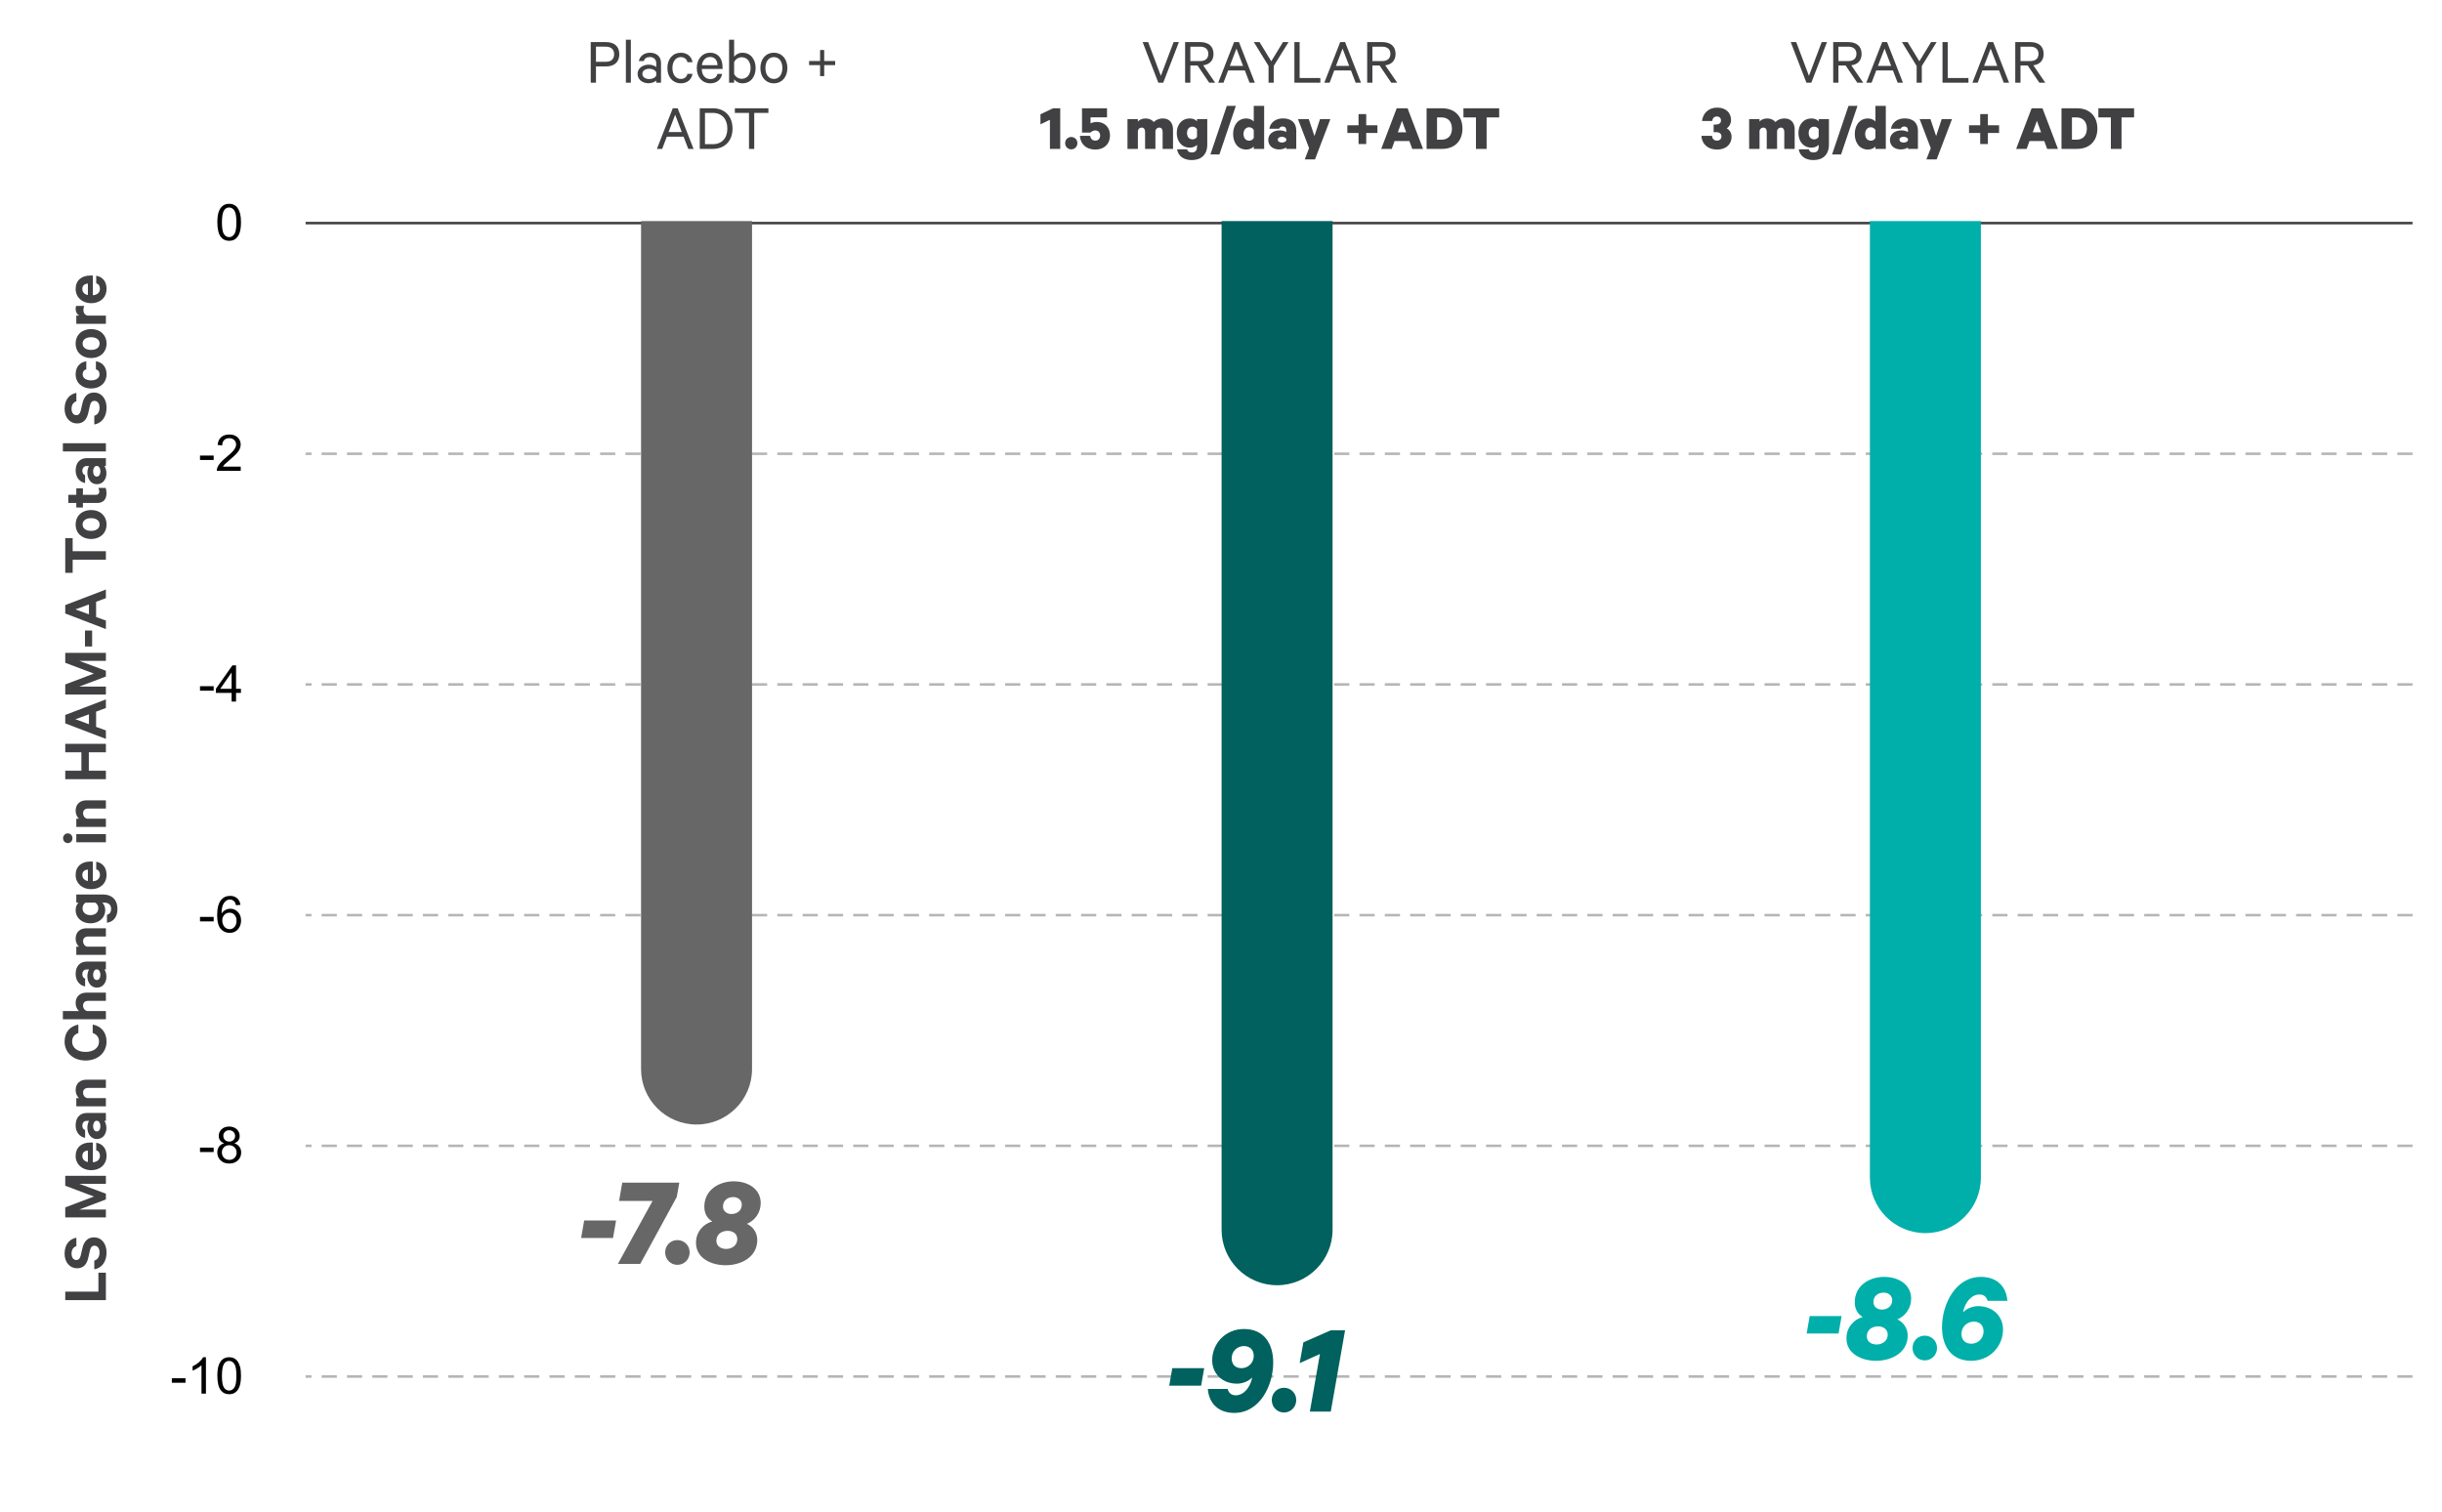
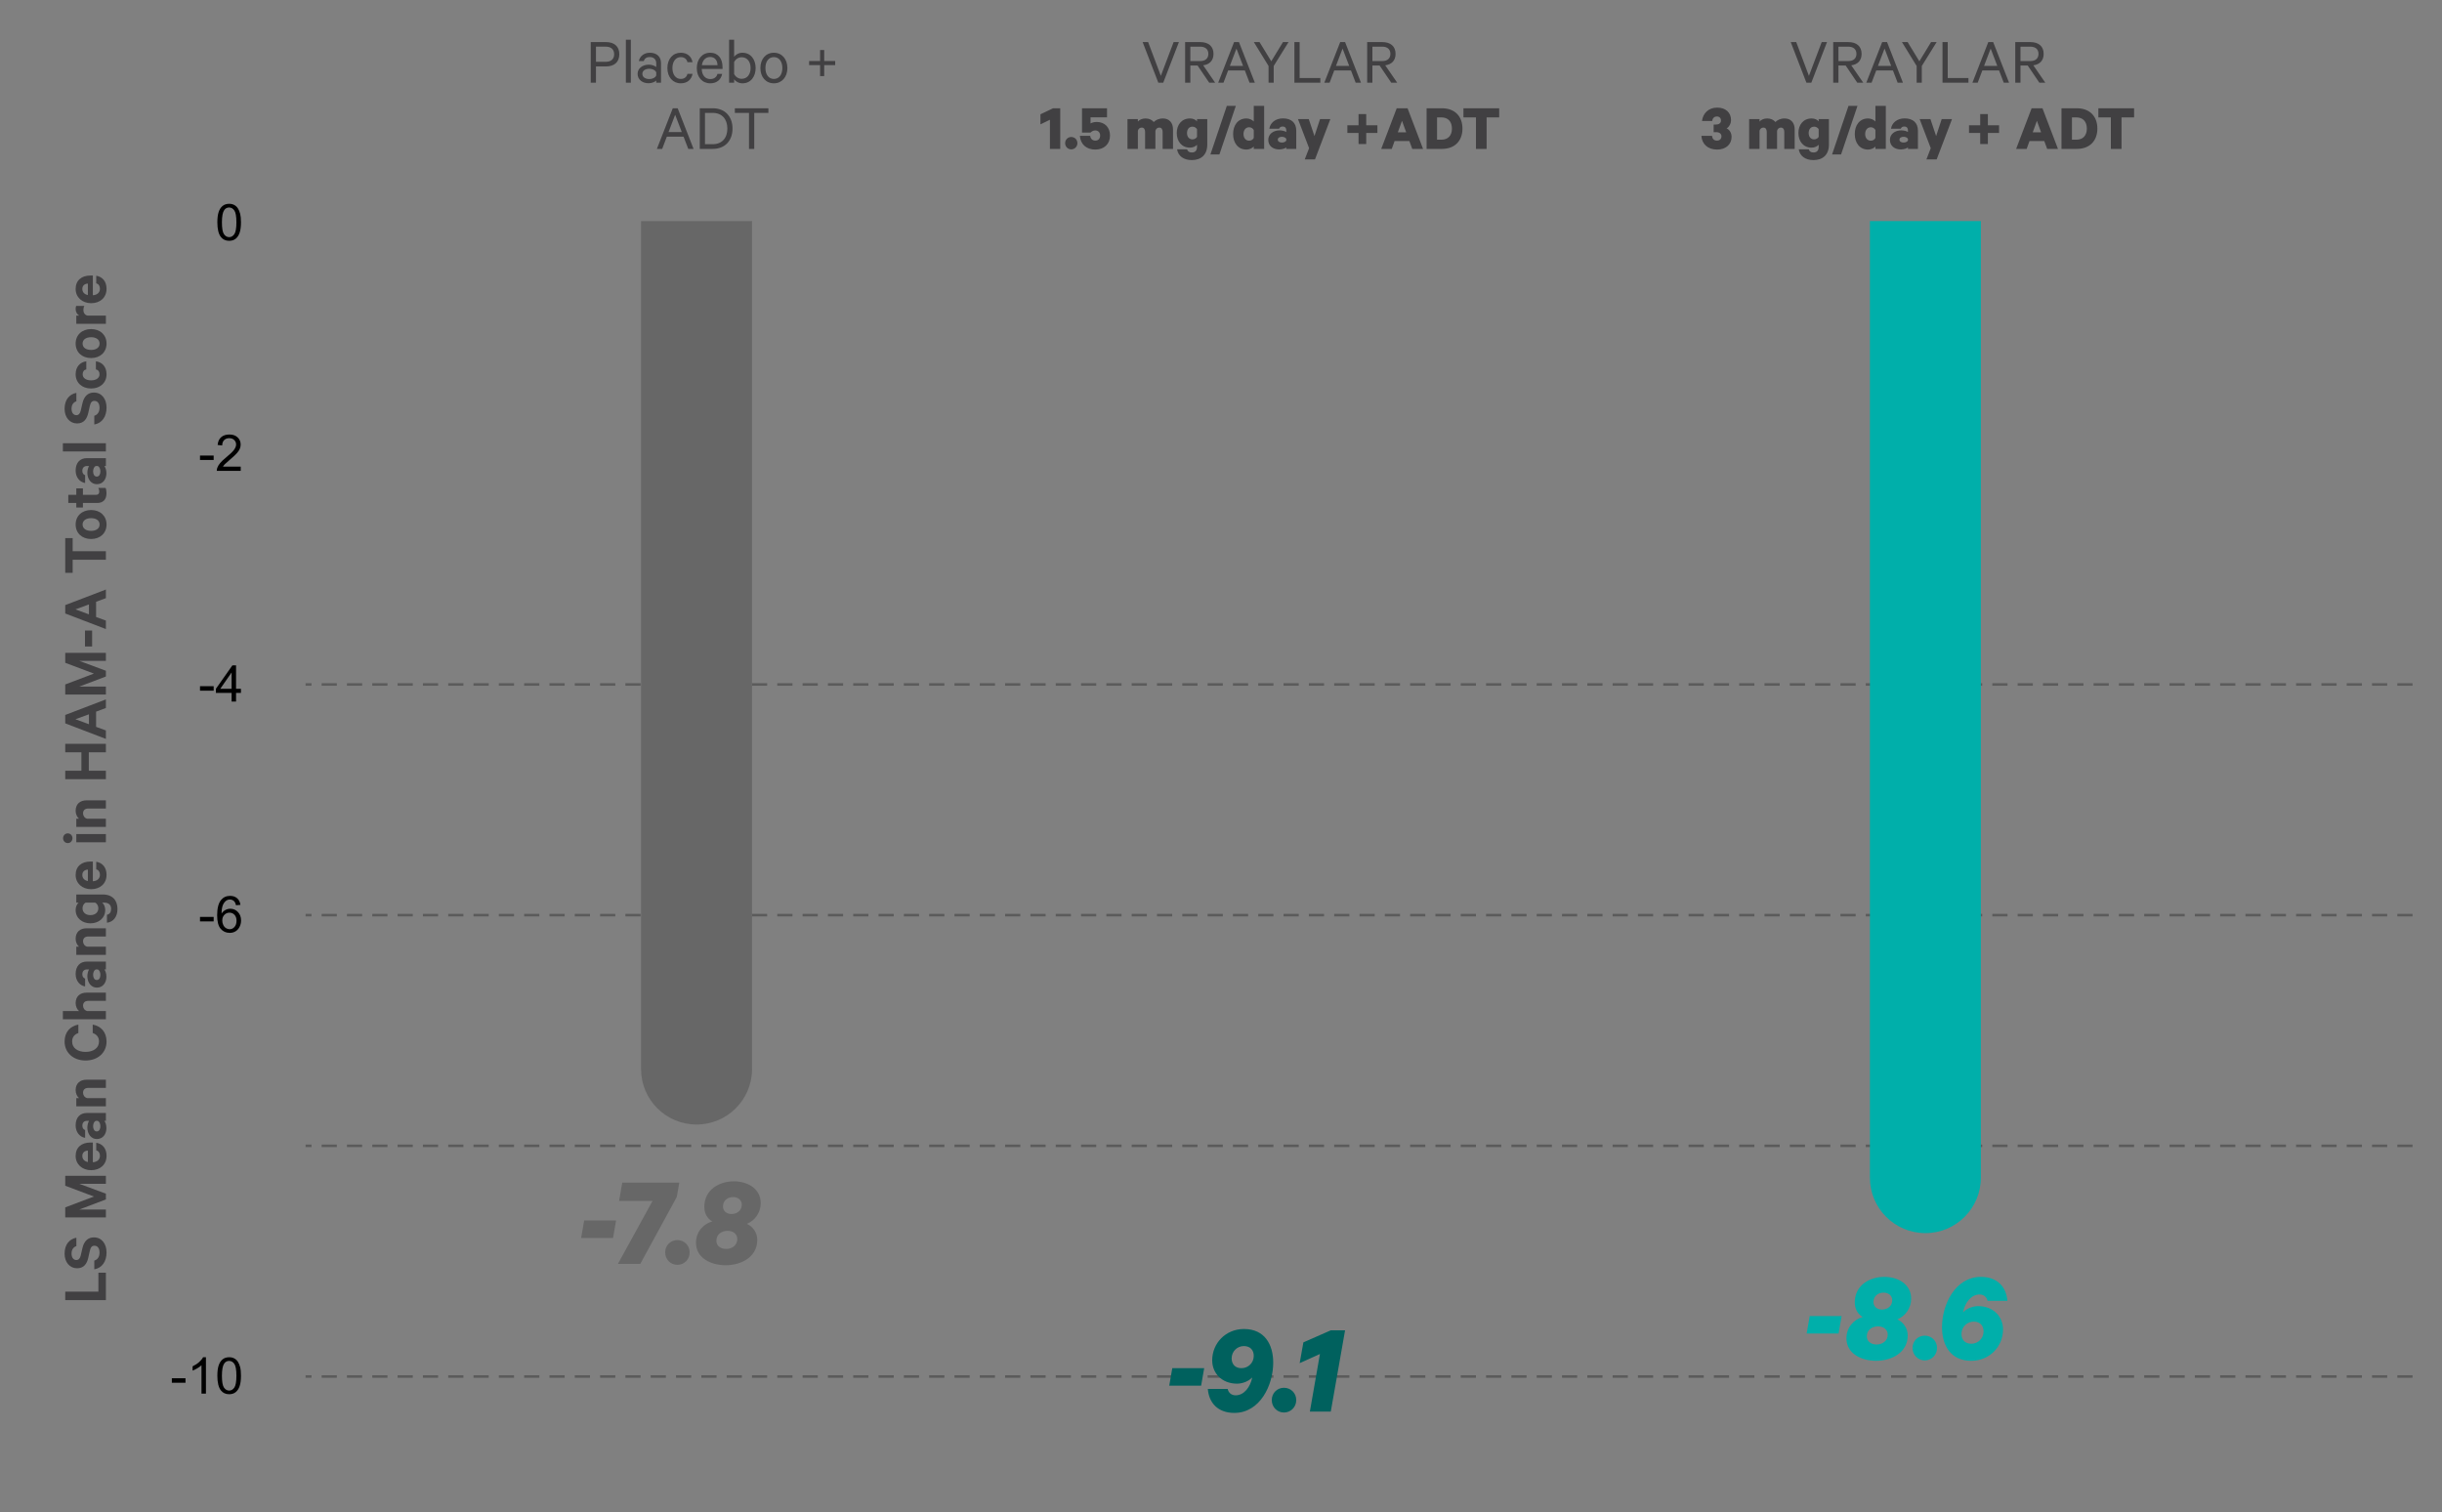
<svg xmlns="http://www.w3.org/2000/svg" width="738" height="457" viewBox="0 0 738 457" fill="none">
  <rect x="0" y="0" width="738" height="457" fill="#808080" stroke="none" />
  <g clip-path="url(#clip0_17748_6252)">
-     <path d="M738 0H0V457H738V0Z" fill="white" />
    <path d="M65.686 67.193C65.686 65.898 65.817 64.858 66.081 64.071C66.35 63.28 66.746 62.67 67.269 62.242C67.796 61.814 68.458 61.6 69.255 61.6C69.842 61.6 70.358 61.719 70.801 61.958C71.244 62.192 71.61 62.533 71.898 62.981C72.187 63.424 72.414 63.967 72.578 64.609C72.742 65.246 72.824 66.107 72.824 67.193C72.824 68.477 72.692 69.515 72.428 70.306C72.165 71.093 71.769 71.703 71.241 72.136C70.719 72.564 70.056 72.778 69.255 72.778C68.2 72.778 67.371 72.4 66.768 71.643C66.046 70.732 65.686 69.249 65.686 67.193ZM67.067 67.193C67.067 68.99 67.276 70.187 67.694 70.784C68.117 71.377 68.638 71.673 69.255 71.673C69.872 71.673 70.39 71.374 70.808 70.777C71.231 70.18 71.443 68.985 71.443 67.193C71.443 65.391 71.231 64.193 70.808 63.601C70.39 63.008 69.867 62.712 69.24 62.712C68.623 62.712 68.13 62.974 67.761 63.496C67.299 64.163 67.067 65.395 67.067 67.193Z" fill="black" />
-     <path d="M729.096 67.424H92.352" stroke="#414042" stroke-width="0.765" />
    <path d="M60.443 139.024V137.672H64.573V139.024H60.443ZM72.749 141.018V142.31H65.514C65.504 141.986 65.556 141.675 65.671 141.376C65.855 140.883 66.148 140.398 66.552 139.92C66.96 139.442 67.547 138.89 68.314 138.262C69.504 137.287 70.308 136.515 70.726 135.947C71.144 135.375 71.353 134.835 71.353 134.327C71.353 133.794 71.162 133.346 70.778 132.983C70.4 132.614 69.904 132.43 69.292 132.43C68.645 132.43 68.127 132.624 67.739 133.013C67.351 133.401 67.154 133.939 67.149 134.626L65.768 134.484C65.862 133.453 66.218 132.669 66.835 132.132C67.453 131.589 68.282 131.318 69.322 131.318C70.372 131.318 71.204 131.609 71.816 132.191C72.428 132.774 72.735 133.496 72.735 134.357C72.735 134.795 72.645 135.226 72.466 135.649C72.287 136.072 71.988 136.517 71.57 136.985C71.156 137.453 70.467 138.095 69.501 138.912C68.695 139.589 68.177 140.049 67.948 140.293C67.719 140.532 67.53 140.774 67.38 141.018H72.749Z" fill="black" />
-     <path opacity="0.29" d="M729.096 137.145H92.352" stroke="black" stroke-width="0.765" stroke-dasharray="4.59 3.06" />
    <path d="M60.443 208.744V207.392H64.573V208.744H60.443ZM69.994 212.029V209.408H65.245V208.176L70.24 201.082H71.338V208.176H72.817V209.408H71.338V212.029H69.994ZM69.994 208.176V203.24L66.567 208.176H69.994Z" fill="black" />
    <path opacity="0.29" d="M729.096 206.863H92.352" stroke="black" stroke-width="0.765" stroke-dasharray="4.59 3.06" />
    <path d="M60.443 278.464V277.113H64.573V278.464H60.443ZM72.66 273.484L71.323 273.588C71.204 273.061 71.034 272.677 70.816 272.438C70.452 272.055 70.004 271.863 69.471 271.863C69.043 271.863 68.667 271.983 68.344 272.222C67.921 272.53 67.587 272.981 67.343 273.573C67.099 274.166 66.972 275.01 66.962 276.105C67.286 275.612 67.682 275.246 68.15 275.007C68.618 274.768 69.108 274.649 69.621 274.649C70.517 274.649 71.278 274.98 71.906 275.642C72.538 276.299 72.854 277.15 72.854 278.196C72.854 278.883 72.705 279.522 72.406 280.115C72.112 280.702 71.707 281.153 71.189 281.466C70.671 281.78 70.084 281.937 69.427 281.937C68.306 281.937 67.393 281.526 66.686 280.705C65.979 279.878 65.626 278.519 65.626 276.627C65.626 274.512 66.016 272.973 66.798 272.013C67.48 271.176 68.399 270.758 69.553 270.758C70.415 270.758 71.119 271 71.667 271.482C72.219 271.965 72.55 272.632 72.66 273.484ZM67.171 278.203C67.171 278.666 67.269 279.109 67.463 279.532C67.662 279.955 67.938 280.279 68.291 280.503C68.645 280.722 69.016 280.832 69.404 280.832C69.972 280.832 70.46 280.603 70.868 280.145C71.276 279.687 71.48 279.064 71.48 278.278C71.48 277.521 71.278 276.926 70.875 276.493C70.472 276.055 69.964 275.836 69.352 275.836C68.745 275.836 68.229 276.055 67.806 276.493C67.383 276.926 67.171 277.496 67.171 278.203Z" fill="black" />
    <path opacity="0.29" d="M729.096 276.582H92.352" stroke="black" stroke-width="0.765" stroke-dasharray="4.59 3.06" />
-     <path d="M60.443 348.183V346.832H64.573V348.183H60.443ZM67.754 345.532C67.196 345.328 66.783 345.037 66.514 344.659C66.246 344.28 66.111 343.827 66.111 343.3C66.111 342.503 66.397 341.833 66.97 341.291C67.542 340.748 68.304 340.477 69.255 340.477C70.211 340.477 70.98 340.756 71.562 341.313C72.145 341.866 72.436 342.54 72.436 343.337C72.436 343.845 72.302 344.288 72.033 344.666C71.769 345.039 71.366 345.328 70.823 345.532C71.495 345.751 72.005 346.105 72.354 346.593C72.707 347.08 72.884 347.663 72.884 348.34C72.884 349.276 72.553 350.062 71.891 350.7C71.229 351.337 70.358 351.655 69.277 351.655C68.197 351.655 67.326 351.337 66.664 350.7C66.002 350.057 65.671 349.258 65.671 348.303C65.671 347.591 65.85 346.996 66.208 346.518C66.572 346.035 67.087 345.706 67.754 345.532ZM67.485 343.255C67.485 343.772 67.652 344.196 67.985 344.524C68.319 344.853 68.752 345.017 69.285 345.017C69.802 345.017 70.226 344.855 70.554 344.532C70.888 344.203 71.055 343.802 71.055 343.329C71.055 342.837 70.883 342.423 70.539 342.09C70.201 341.751 69.778 341.582 69.27 341.582C68.757 341.582 68.331 341.746 67.993 342.075C67.654 342.403 67.485 342.797 67.485 343.255ZM67.052 348.31C67.052 348.693 67.142 349.064 67.321 349.423C67.505 349.781 67.776 350.06 68.135 350.259C68.493 350.453 68.879 350.55 69.292 350.55C69.934 350.55 70.465 350.344 70.883 349.931C71.301 349.517 71.51 348.992 71.51 348.355C71.51 347.708 71.293 347.173 70.86 346.749C70.432 346.326 69.894 346.115 69.247 346.115C68.615 346.115 68.09 346.324 67.672 346.742C67.259 347.16 67.052 347.683 67.052 348.31Z" fill="black" />
    <path opacity="0.29" d="M729.096 346.301H92.352" stroke="black" stroke-width="0.765" stroke-dasharray="4.59 3.06" />
    <path d="M51.932 417.901V416.549H56.061V417.901H51.932ZM62.236 421.187H60.892V412.621C60.569 412.93 60.143 413.239 59.615 413.547C59.093 413.856 58.622 414.088 58.204 414.242V412.943C58.956 412.589 59.613 412.161 60.175 411.658C60.738 411.155 61.136 410.668 61.37 410.195H62.236V421.187ZM65.686 415.788C65.686 414.493 65.818 413.453 66.082 412.666C66.351 411.875 66.747 411.265 67.269 410.837C67.797 410.409 68.459 410.195 69.256 410.195C69.843 410.195 70.359 410.314 70.802 410.553C71.245 410.787 71.611 411.128 71.899 411.576C72.188 412.019 72.415 412.562 72.579 413.204C72.743 413.841 72.825 414.702 72.825 415.788C72.825 417.072 72.693 418.11 72.429 418.902C72.166 419.688 71.77 420.298 71.242 420.731C70.719 421.159 70.057 421.373 69.256 421.373C68.2 421.373 67.372 420.995 66.769 420.238C66.047 419.327 65.686 417.844 65.686 415.788ZM67.068 415.788C67.068 417.585 67.277 418.782 67.695 419.379C68.118 419.972 68.638 420.268 69.256 420.268C69.873 420.268 70.391 419.969 70.809 419.372C71.232 418.775 71.444 417.58 71.444 415.788C71.444 413.986 71.232 412.788 70.809 412.196C70.391 411.603 69.868 411.307 69.241 411.307C68.624 411.307 68.131 411.569 67.762 412.091C67.299 412.758 67.068 413.99 67.068 415.788Z" fill="black" />
    <path opacity="0.29" d="M729.095 416.02H92.352" stroke="black" stroke-width="0.765" stroke-dasharray="4.59 3.06" />
    <path d="M32 392.927H19.72V390.367H29.74V384.647H32V392.927ZM28.5 383.63V380.99C29.58 380.65 30.08 379.75 30.08 378.55C30.08 377.31 29.52 376.49 28.54 376.49C27.8 376.49 27.4 376.93 27.16 377.99L26.66 380.19C26.26 381.95 25.32 383.31 23.3 383.31C21.08 383.31 19.52 381.47 19.52 378.89C19.52 376.09 21 374.47 23.08 374.07V376.61C22.26 376.89 21.62 377.59 21.62 378.87C21.62 380.03 22.18 380.81 23.06 380.81C23.76 380.81 24.18 380.35 24.4 379.43L24.92 377.19C25.38 375.19 26.52 373.97 28.38 373.97C30.76 373.97 32.2 375.93 32.2 378.53C32.2 381.27 30.84 383.21 28.5 383.63ZM32 360.766V362.506L23.98 365.546H32V367.946H19.72V364.906L28.38 361.626L19.72 358.366V355.366H32V357.786H23.98L32 360.766ZM29.08 347.665V345.365C30.98 345.685 32.2 347.085 32.2 349.325C32.2 351.925 30.3 353.665 27.54 353.665C24.84 353.665 22.86 351.865 22.86 349.365C22.86 346.745 24.68 345.305 27.3 345.305H28.06V351.265C29.4 351.185 30.2 350.425 30.2 349.325C30.2 348.485 29.84 347.865 29.08 347.665ZM24.88 349.345C24.88 350.305 25.46 350.985 26.56 351.205V347.745C25.62 347.765 24.88 348.325 24.88 349.345ZM32 336.37V338.75H31.52C31.82 339.05 32.16 339.95 32.16 340.93C32.16 342.73 31.12 344.25 29.26 344.25C27.56 344.25 26.4 342.73 26.4 340.79C26.4 340.01 26.66 339.11 26.92 338.75H26.26C25.5 338.75 24.88 339.21 24.88 340.21C24.88 340.91 25.2 341.33 25.72 341.53V343.89C24.1 343.63 22.86 342.17 22.86 340.13C22.86 337.75 24.16 336.37 26.3 336.37H32ZM29.56 338.75H28.92C28.44 338.97 28.14 339.65 28.14 340.37C28.14 341.15 28.48 341.95 29.24 341.95C30.02 341.95 30.34 341.15 30.34 340.37C30.34 339.65 30.04 338.97 29.56 338.75ZM32 334.355H23.06V331.875H23.88C23.32 331.395 22.86 330.515 22.86 329.475C22.86 327.455 24.18 326.315 26.16 326.315H32V328.795H26.68C25.74 328.795 25.1 329.275 25.1 330.255C25.1 331.015 25.56 331.675 26.34 331.875H32V334.355ZM25.86 320.519C22.1 320.519 19.52 318.079 19.52 314.799C19.52 311.899 21.22 310.119 23.68 309.659V312.199C22.56 312.619 21.8 313.379 21.8 314.799C21.8 316.759 23.52 317.919 25.86 317.919C28.18 317.919 29.92 316.759 29.92 314.799C29.92 313.379 29.16 312.619 28.02 312.199V309.659C30.5 310.119 32.2 311.899 32.2 314.799C32.2 318.079 29.62 320.519 25.86 320.519ZM32 308.046H19V305.566H23.88C23.32 305.086 22.86 304.206 22.86 303.166C22.86 301.146 24.18 300.006 26.16 300.006H32V302.486H26.68C25.74 302.486 25.1 302.966 25.1 303.946C25.1 304.706 25.56 305.366 26.34 305.566H32V308.046ZM32 290.609V292.989H31.52C31.82 293.289 32.16 294.189 32.16 295.169C32.16 296.969 31.12 298.489 29.26 298.489C27.56 298.489 26.4 296.969 26.4 295.029C26.4 294.249 26.66 293.349 26.92 292.989H26.26C25.5 292.989 24.88 293.449 24.88 294.449C24.88 295.149 25.2 295.569 25.72 295.769V298.129C24.1 297.869 22.86 296.409 22.86 294.369C22.86 291.989 24.16 290.609 26.3 290.609H32ZM29.56 292.989H28.92C28.44 293.209 28.14 293.889 28.14 294.609C28.14 295.389 28.48 296.189 29.24 296.189C30.02 296.189 30.34 295.389 30.34 294.609C30.34 293.889 30.04 293.209 29.56 292.989ZM32 288.593H23.06V286.113H23.88C23.32 285.633 22.86 284.753 22.86 283.713C22.86 281.693 24.18 280.553 26.16 280.553H32V283.033H26.68C25.74 283.033 25.1 283.513 25.1 284.493C25.1 285.253 25.56 285.913 26.34 286.113H32V288.593ZM31.4 272.796H30.88C31.36 273.196 31.8 274.016 31.8 274.996C31.8 277.576 29.72 279.056 27.32 279.056C24.94 279.056 22.86 277.576 22.86 274.996C22.86 274.016 23.3 273.196 23.76 272.796H23.06V270.336H31.02C34.08 270.336 35.5 272.196 35.5 274.716C35.5 277.036 34.32 278.616 32.32 278.876V276.476C33.16 276.276 33.58 275.676 33.58 274.716C33.58 273.456 32.84 272.796 31.4 272.796ZM28.78 272.796H25.86C25.36 273.096 24.94 273.736 24.94 274.476C24.94 275.796 25.94 276.576 27.32 276.576C28.72 276.576 29.72 275.796 29.72 274.476C29.72 273.736 29.3 273.096 28.78 272.796ZM29.08 262.743V260.443C30.98 260.763 32.2 262.163 32.2 264.403C32.2 267.003 30.3 268.743 27.54 268.743C24.84 268.743 22.86 266.943 22.86 264.443C22.86 261.823 24.68 260.383 27.3 260.383H28.06V266.343C29.4 266.263 30.2 265.503 30.2 264.403C30.2 263.563 29.84 262.943 29.08 262.743ZM24.88 264.423C24.88 265.383 25.46 266.063 26.56 266.283V262.823C25.62 262.843 24.88 263.403 24.88 264.423ZM23.06 252.09H32V254.57H23.06V252.09ZM20.48 251.87C21.32 251.87 21.9 252.55 21.9 253.33C21.9 254.13 21.32 254.81 20.48 254.81C19.66 254.81 19.06 254.13 19.06 253.33C19.06 252.55 19.66 251.87 20.48 251.87ZM32 249.921H23.06V247.441H23.88C23.32 246.961 22.86 246.081 22.86 245.041C22.86 243.021 24.18 241.881 26.16 241.881H32V244.361H26.68C25.74 244.361 25.1 244.841 25.1 245.821C25.1 246.581 25.56 247.241 26.34 247.441H32V249.921ZM19.72 227.365V224.805H32V227.365H26.84V232.925H32V235.485H19.72V232.925H24.6V227.365H19.72ZM19.72 218.619V216.079L32 211.379V213.979L29.04 215.079V219.679L32 220.759V223.319L19.72 218.619ZM22.8 217.379L26.88 218.879V215.879L22.8 217.379ZM32 202.719V204.459L23.98 207.499H32V209.899H19.72V206.859L28.38 203.579L19.72 200.319V197.319H32V199.739H23.98L32 202.719ZM27.84 195.378H25.68V190.558H27.84V195.378ZM19.72 185.415V182.875L32 178.175V180.775L29.04 181.875V186.475L32 187.555V190.115L19.72 185.415ZM22.8 184.175L26.88 185.675V182.675L22.8 184.175ZM21.96 173.118H19.72V162.638H21.96V166.598H32V169.178H21.96V173.118ZM27.54 154.143C30.28 154.143 32.2 155.923 32.2 158.523C32.2 161.123 30.28 162.903 27.54 162.903C24.78 162.903 22.86 161.123 22.86 158.523C22.86 155.923 24.78 154.143 27.54 154.143ZM27.54 156.603C26.04 156.603 24.96 157.283 24.96 158.523C24.96 159.763 26.04 160.443 27.54 160.443C29.02 160.443 30.1 159.763 30.1 158.523C30.1 157.283 29.02 156.603 27.54 156.603ZM29.3 152.018H25.06V153.378H23.06V152.018H20.64V149.558H23.06V147.598H25.06V149.558H28.98C29.68 149.558 30 149.178 30 148.538C30 148.158 29.88 147.738 29.7 147.458H31.9C32.08 147.798 32.18 148.398 32.18 149.058C32.18 150.878 31.28 152.018 29.3 152.018ZM32 138.46V140.84H31.52C31.82 141.14 32.16 142.04 32.16 143.02C32.16 144.82 31.12 146.34 29.26 146.34C27.56 146.34 26.4 144.82 26.4 142.88C26.4 142.1 26.66 141.2 26.92 140.84H26.26C25.5 140.84 24.88 141.3 24.88 142.3C24.88 143 25.2 143.42 25.72 143.62V145.98C24.1 145.72 22.86 144.26 22.86 142.22C22.86 139.84 24.16 138.46 26.3 138.46H32ZM29.56 140.84H28.92C28.44 141.06 28.14 141.74 28.14 142.46C28.14 143.24 28.48 144.04 29.24 144.04C30.02 144.04 30.34 143.24 30.34 142.46C30.34 141.74 30.04 141.06 29.56 140.84ZM19 133.965H32V136.445H19V133.965ZM28.5 128.298V125.658C29.58 125.318 30.08 124.418 30.08 123.218C30.08 121.978 29.52 121.158 28.54 121.158C27.8 121.158 27.4 121.598 27.16 122.658L26.66 124.858C26.26 126.618 25.32 127.978 23.3 127.978C21.08 127.978 19.52 126.138 19.52 123.558C19.52 120.758 21 119.138 23.08 118.738V121.278C22.26 121.558 21.62 122.258 21.62 123.538C21.62 124.698 22.18 125.478 23.06 125.478C23.76 125.478 24.18 125.018 24.4 124.098L24.92 121.858C25.38 119.858 26.52 118.638 28.38 118.638C30.76 118.638 32.2 120.598 32.2 123.198C32.2 125.938 30.84 127.878 28.5 128.298ZM27.54 117.415C24.76 117.415 22.86 115.655 22.86 113.115C22.86 110.875 24.18 109.455 26.08 109.195V111.635C25.4 111.775 24.98 112.315 24.98 113.115C24.98 114.255 26.02 114.955 27.54 114.955C29.04 114.955 30.08 114.255 30.08 113.115C30.08 112.315 29.66 111.775 28.98 111.635V109.195C30.9 109.455 32.2 110.875 32.2 113.115C32.2 115.655 30.3 117.415 27.54 117.415ZM27.54 99.456C30.28 99.456 32.2 101.236 32.2 103.836C32.2 106.436 30.28 108.216 27.54 108.216C24.78 108.216 22.86 106.436 22.86 103.836C22.86 101.236 24.78 99.456 27.54 99.456ZM27.54 101.916C26.04 101.916 24.96 102.596 24.96 103.836C24.96 105.076 26.04 105.756 27.54 105.756C29.02 105.756 30.1 105.076 30.1 103.836C30.1 102.596 29.02 101.916 27.54 101.916ZM23.02 92.45H25.5C25.3 92.79 25.2 93.23 25.2 93.69C25.2 94.53 25.64 95.21 26.46 95.39H32V97.87H23.06V95.39H23.94C23.3 95.01 22.86 94.27 22.86 93.39C22.86 92.97 22.94 92.59 23.02 92.45ZM29.08 85.633V83.333C30.98 83.653 32.2 85.053 32.2 87.293C32.2 89.893 30.3 91.633 27.54 91.633C24.84 91.633 22.86 89.833 22.86 87.333C22.86 84.713 24.68 83.273 27.3 83.273H28.06V89.233C29.4 89.153 30.2 88.393 30.2 87.293C30.2 86.453 29.84 85.833 29.08 85.633ZM24.88 87.313C24.88 88.273 25.46 88.953 26.56 89.173V85.713C25.62 85.733 24.88 86.293 24.88 87.313Z" fill="#414042" />
    <path d="M193.734 66.82H227.275V323.093C227.275 332.355 219.766 339.863 210.504 339.863C201.242 339.863 193.734 332.355 193.734 323.093V66.82Z" fill="#676767" />
-     <path d="M369.178 66.82H402.719V371.663C402.719 380.925 395.211 388.433 385.949 388.433C376.687 388.433 369.178 380.925 369.178 371.663V66.82Z" fill="#00615E" />
    <path d="M565.104 66.82H598.643V355.91C598.643 365.172 591.135 372.681 581.873 372.681C572.611 372.681 565.104 365.172 565.104 355.91V66.82Z" fill="#00AFAA" />
    <path d="M175.623 374.149L176.543 368.869H186.183L185.263 374.149H175.623ZM204.533 361.749L193.493 381.989H186.733L197.213 362.949H187.093L188.053 357.429H205.293L204.533 361.749ZM201.021 378.509C201.021 376.389 202.661 374.789 204.701 374.789C206.781 374.789 208.421 376.389 208.421 378.509C208.421 380.629 206.781 382.269 204.701 382.269C202.661 382.269 201.021 380.629 201.021 378.509ZM216.497 374.989C216.497 376.469 217.657 377.429 219.417 377.469C221.217 377.469 222.817 376.389 222.817 374.469C222.817 372.989 221.617 371.989 219.897 371.989C218.057 371.989 216.497 373.069 216.497 374.989ZM219.257 382.389C215.057 382.389 210.337 380.349 210.337 375.589C210.337 372.269 212.577 369.909 215.257 369.149C213.697 368.269 212.857 366.669 212.857 364.709C212.857 359.709 217.177 357.029 221.777 357.029C226.177 357.029 229.897 359.429 229.897 363.589C229.897 366.469 228.177 368.869 225.737 369.869C227.457 370.709 228.857 372.429 228.857 374.749C228.857 379.829 224.137 382.389 219.257 382.389ZM224.177 364.069C224.177 362.709 223.057 361.789 221.577 361.789C219.897 361.789 218.497 362.829 218.497 364.629C218.497 365.989 219.577 366.909 221.057 366.909C222.737 366.909 224.177 365.869 224.177 364.069Z" fill="#676767" />
    <path d="M353.357 418.782L354.277 413.502H363.917L362.997 418.782H353.357ZM365.02 419.782H371.02C371.22 420.742 371.98 421.702 373.42 421.702C376.02 421.702 377.86 419.142 378.42 416.382H378.34C377.42 417.382 375.58 418.182 373.86 418.182C369.18 418.182 366.34 414.942 366.34 411.142C366.34 405.942 370.42 401.662 375.94 401.662C382.22 401.662 384.78 406.382 384.78 411.822C384.78 418.662 380.78 427.022 373.02 427.022C368.06 427.022 365.34 423.982 365.02 419.782ZM378.9 409.782C378.9 408.102 377.9 406.822 375.9 406.822C373.94 406.822 372.22 408.382 372.22 410.542C372.22 412.182 373.18 413.502 375.18 413.502C377.18 413.502 378.9 411.942 378.9 409.782ZM384.341 423.142C384.341 421.022 385.981 419.422 388.021 419.422C390.101 419.422 391.741 421.022 391.741 423.142C391.741 425.262 390.101 426.902 388.021 426.902C385.981 426.902 384.341 425.262 384.341 423.142ZM406.496 402.062L402.176 426.622H395.856L398.896 409.222L392.776 411.982L393.896 405.702L402.176 402.062H406.496Z" fill="#00615E" />
    <path d="M545.992 403.03L546.912 397.75H556.552L555.632 403.03H545.992ZM564.172 403.87C564.172 405.35 565.332 406.31 567.092 406.35C568.892 406.35 570.492 405.27 570.492 403.35C570.492 401.87 569.292 400.87 567.572 400.87C565.732 400.87 564.172 401.95 564.172 403.87ZM566.932 411.27C562.732 411.27 558.012 409.23 558.012 404.47C558.012 401.15 560.252 398.79 562.932 398.03C561.372 397.15 560.532 395.55 560.532 393.59C560.532 388.59 564.852 385.91 569.452 385.91C573.852 385.91 577.572 388.31 577.572 392.47C577.572 395.35 575.852 397.75 573.412 398.75C575.132 399.59 576.532 401.31 576.532 403.63C576.532 408.71 571.812 411.27 566.932 411.27ZM571.852 392.95C571.852 391.59 570.732 390.67 569.252 390.67C567.572 390.67 566.172 391.71 566.172 393.51C566.172 394.87 567.252 395.79 568.732 395.79C570.412 395.79 571.852 394.75 571.852 392.95ZM577.992 407.39C577.992 405.27 579.632 403.67 581.672 403.67C583.752 403.67 585.392 405.27 585.392 407.39C585.392 409.51 583.752 411.15 581.672 411.15C579.632 411.15 577.992 409.51 577.992 407.39ZM606.656 393.15H600.656C600.456 392.19 599.696 391.23 598.256 391.23C595.656 391.23 593.816 393.79 593.256 396.55H593.336C594.256 395.55 596.096 394.75 597.816 394.75C602.496 394.75 605.336 397.99 605.336 401.79C605.336 406.99 601.256 411.27 595.736 411.27C589.456 411.27 586.896 406.55 586.896 401.11C586.896 394.27 590.896 385.91 598.656 385.91C603.616 385.91 606.336 388.95 606.656 393.15ZM592.776 403.15C592.776 404.83 593.776 406.11 595.776 406.11C597.736 406.11 599.456 404.55 599.456 402.39C599.456 400.75 598.496 399.43 596.496 399.43C594.496 399.43 592.776 400.99 592.776 403.15Z" fill="#00AFAA" />
    <path d="M183.125 20.08H180.105V25H178.525V12.72H183.125C185.605 12.72 187.165 13.98 187.165 16.4C187.165 18.8 185.605 20.08 183.125 20.08ZM185.605 16.4C185.605 15 184.745 14.1 183.085 14.1H180.105V18.68H183.085C184.745 18.68 185.605 17.78 185.605 16.4ZM190.648 12V25H189.148V12H190.648ZM199.767 25H198.327V24.34C197.987 24.7 197.047 25.16 195.987 25.16C194.187 25.16 192.687 24.08 192.687 22.32C192.687 20.66 194.187 19.54 196.087 19.54C197.007 19.54 197.947 19.92 198.327 20.26V19.14C198.327 18.04 197.647 17.24 196.367 17.24C195.427 17.24 194.827 17.64 194.547 18.46H193.067C193.367 16.96 194.687 15.94 196.387 15.94C198.507 15.94 199.767 17.14 199.767 19.08V25ZM198.327 22.8V21.88C198.067 21.22 197.167 20.78 196.247 20.78C195.167 20.78 194.127 21.26 194.127 22.32C194.127 23.4 195.167 23.9 196.247 23.9C197.167 23.9 198.067 23.46 198.327 22.8ZM201.691 20.56C201.691 17.8 203.351 15.94 205.731 15.94C207.731 15.94 208.991 17.1 209.291 18.8H207.751C207.551 17.84 206.791 17.26 205.731 17.26C204.211 17.26 203.211 18.62 203.211 20.56C203.211 22.5 204.211 23.86 205.731 23.86C206.791 23.86 207.551 23.28 207.751 22.32H209.291C208.991 24.02 207.731 25.18 205.731 25.18C203.351 25.18 201.691 23.32 201.691 20.56ZM216.818 22.34H218.238C217.918 24.02 216.658 25.18 214.658 25.18C212.238 25.18 210.578 23.32 210.578 20.58C210.578 17.92 212.198 15.94 214.618 15.94C217.058 15.94 218.358 17.72 218.358 20.3V20.84H212.078C212.098 22.74 213.158 23.9 214.658 23.9C215.758 23.9 216.578 23.34 216.818 22.34ZM214.638 17.22C213.298 17.22 212.338 18.14 212.118 19.7H216.838C216.818 18.38 216.118 17.22 214.638 17.22ZM221.859 23.96V25H220.339V12H221.859V17.16C222.299 16.52 223.259 15.94 224.359 15.94C226.959 15.94 228.359 18.06 228.359 20.56C228.359 23.08 226.959 25.18 224.359 25.18C223.259 25.18 222.299 24.6 221.859 23.96ZM221.859 18.76V22.36C222.319 23.28 223.199 23.82 224.139 23.82C225.839 23.82 226.839 22.44 226.839 20.56C226.839 18.68 225.839 17.3 224.139 17.3C223.199 17.3 222.319 17.84 221.859 18.76ZM237.957 20.56C237.957 23.28 236.297 25.18 233.877 25.18C231.437 25.18 229.797 23.28 229.797 20.56C229.797 17.84 231.437 15.94 233.877 15.94C236.297 15.94 237.957 17.84 237.957 20.56ZM236.437 20.56C236.437 18.62 235.477 17.26 233.877 17.26C232.277 17.26 231.317 18.62 231.317 20.56C231.317 22.5 232.277 23.86 233.877 23.86C235.477 23.86 236.437 22.5 236.437 20.56ZM247.842 15.12H249.082V18.44H252.402V19.68H249.082V23H247.842V19.68H244.522V18.44H247.842V15.12ZM203.321 32.72H204.801L209.601 45H208.001L206.581 41.3H201.521L200.121 45H198.521L203.321 32.72ZM204.041 34.68L202.041 39.92H206.041L204.041 34.68ZM213.055 43.58H215.395C218.175 43.58 219.815 41.74 219.815 38.86C219.815 35.98 218.175 34.12 215.395 34.12H213.055V43.58ZM211.475 45V32.72H215.415C219.015 32.72 221.375 35.12 221.375 38.86C221.375 42.6 219.015 45 215.415 45H211.475ZM222.079 34.12V32.72H232.219V34.12H227.939V45H226.359V34.12H222.079Z" fill="#414042" />
    <path d="M351.539 25.001H350.059L345.319 12.721H346.979L350.819 22.921L354.679 12.721H356.279L351.539 25.001ZM361.916 19.801H359.736V25.001H358.156V12.721H362.716C365.176 12.721 366.736 13.961 366.736 16.281C366.736 18.321 365.536 19.481 363.616 19.741L367.236 25.001H365.436L361.916 19.801ZM359.736 14.101V18.461H362.676C364.296 18.461 365.176 17.641 365.176 16.281C365.176 14.921 364.296 14.101 362.676 14.101H359.736ZM372.951 12.721H374.431L379.231 25.001H377.631L376.211 21.301H371.151L369.751 25.001H368.151L372.951 12.721ZM373.671 14.681L371.671 19.921H375.671L373.671 14.681ZM384.19 18.521L387.73 12.721H389.41L384.93 19.941V25.001H383.37V19.941L378.93 12.721H380.65L384.19 18.521ZM391.183 25.001V12.721H392.763V23.581H399.023V25.001H391.183ZM405.021 12.721H406.501L411.301 25.001H409.701L408.281 21.301H403.221L401.821 25.001H400.221L405.021 12.721ZM405.741 14.681L403.741 19.921H407.741L405.741 14.681ZM416.935 19.801H414.755V25.001H413.175V12.721H417.735C420.195 12.721 421.755 13.961 421.755 16.281C421.755 18.321 420.555 19.481 418.635 19.741L422.255 25.001H420.455L416.935 19.801ZM414.755 14.101V18.461H417.695C419.315 18.461 420.195 17.641 420.195 16.281C420.195 14.921 419.315 14.101 417.695 14.101H414.755ZM320.416 32.721V45.001H317.296V36.201L314.436 37.581V34.541L318.256 32.721H320.416ZM321.9 43.261C321.9 42.201 322.72 41.401 323.74 41.401C324.78 41.401 325.6 42.201 325.6 43.261C325.6 44.321 324.78 45.141 323.74 45.141C322.72 45.141 321.9 44.321 321.9 43.261ZM330.994 39.421C330.394 39.421 329.934 39.701 329.574 40.061H326.994V32.721H334.554V35.461H329.574V37.301C329.954 37.081 330.654 36.861 331.434 36.861C333.914 36.861 335.454 38.541 335.454 40.961C335.454 43.501 333.694 45.201 331.034 45.201C328.254 45.201 326.534 43.561 326.354 41.061H329.474C329.574 41.921 330.114 42.501 331.054 42.501C331.894 42.501 332.474 41.881 332.474 40.961C332.474 40.081 331.934 39.421 330.994 39.421ZM348.679 36.881C349.219 36.321 350.139 35.801 351.459 35.801C353.339 35.801 354.499 37.081 354.499 39.101V45.001H351.359V39.861C351.359 39.101 351.039 38.561 350.339 38.561C349.799 38.561 349.339 38.901 349.179 39.521V45.001H346.059V39.861C346.059 39.101 345.739 38.561 345.039 38.561C344.499 38.561 344.019 38.901 343.879 39.521V45.001H340.739V36.001H343.879V36.741C344.339 36.181 345.199 35.801 346.199 35.801C347.339 35.801 348.139 36.241 348.679 36.881ZM361.75 44.381V43.741C361.35 44.201 360.61 44.621 359.61 44.621C357.09 44.621 355.63 42.681 355.63 40.201C355.63 37.741 357.09 35.801 359.61 35.801C360.61 35.801 361.35 36.201 361.75 36.681V36.001H364.85V43.701C364.85 46.861 362.91 48.381 360.17 48.381C357.77 48.381 356.05 47.201 355.73 45.121H358.75C358.93 45.761 359.41 46.081 360.17 46.081C361.15 46.081 361.75 45.561 361.75 44.381ZM361.75 41.361V39.041C361.51 38.641 361.01 38.281 360.39 38.281C359.35 38.281 358.73 39.081 358.73 40.201C358.73 41.341 359.35 42.121 360.39 42.121C361.01 42.121 361.51 41.781 361.75 41.361ZM365.8 46.681L370.76 32.001H373.48L368.52 46.681H365.8ZM378.901 45.001V44.281C378.481 44.761 377.601 45.201 376.681 45.201C374.081 45.201 372.661 43.101 372.661 40.501C372.661 37.901 374.081 35.801 376.681 35.801C377.601 35.801 378.481 36.241 378.901 36.721V32.001H382.041V45.001H378.901ZM378.901 41.681V39.301C378.661 38.821 378.121 38.461 377.521 38.461C376.441 38.461 375.801 39.341 375.801 40.501C375.801 41.661 376.441 42.521 377.521 42.521C378.141 42.521 378.661 42.181 378.901 41.681ZM391.747 45.001H388.727V44.541C388.427 44.841 387.527 45.161 386.567 45.161C384.787 45.161 383.287 44.161 383.287 42.261C383.287 40.521 384.787 39.401 386.747 39.401C387.487 39.401 388.367 39.641 388.727 39.901V39.321C388.727 38.741 388.387 38.241 387.627 38.241C387.047 38.241 386.707 38.501 386.567 38.901H383.607C383.867 37.161 385.407 35.781 387.727 35.781C390.287 35.781 391.747 37.141 391.747 39.481V45.001ZM388.727 42.481V41.961C388.527 41.581 387.987 41.341 387.407 41.341C386.787 41.341 386.167 41.601 386.167 42.201C386.167 42.821 386.787 43.081 387.407 43.081C387.987 43.081 388.527 42.841 388.727 42.481ZM397.405 48.181H394.305L395.625 44.781L392.265 36.001H395.525L397.245 41.121L398.925 36.001H402.045L397.405 48.181ZM410.568 34.481H412.888V37.861H416.268V40.181H412.888V43.541H410.568V40.181H407.188V37.861H410.568V34.481ZM422.102 32.721H425.382L430.062 45.001H426.802L425.922 42.621H421.462L420.602 45.001H417.422L422.102 32.721ZM423.702 36.521L422.442 39.981H424.962L423.702 36.521ZM434.291 42.221H435.611C437.651 42.221 438.791 40.921 438.791 38.861C438.791 36.781 437.651 35.481 435.611 35.481H434.291V42.221ZM431.131 45.001V32.721H435.771C439.631 32.721 441.971 35.121 441.971 38.861C441.971 42.601 439.631 45.001 435.771 45.001H431.131ZM442.272 35.481V32.721H453.072V35.481H449.272V45.001H446.052V35.481H442.272Z" fill="#414042" />
    <path d="M547.4 25.001H545.92L541.18 12.721H542.84L546.68 22.921L550.54 12.721H552.14L547.4 25.001ZM557.777 19.801H555.597V25.001H554.017V12.721H558.577C561.037 12.721 562.597 13.961 562.597 16.281C562.597 18.321 561.397 19.481 559.477 19.741L563.097 25.001H561.297L557.777 19.801ZM555.597 14.101V18.461H558.537C560.157 18.461 561.037 17.641 561.037 16.281C561.037 14.921 560.157 14.101 558.537 14.101H555.597ZM568.812 12.721H570.292L575.092 25.001H573.492L572.072 21.301H567.012L565.612 25.001H564.012L568.812 12.721ZM569.532 14.681L567.532 19.921H571.532L569.532 14.681ZM580.052 18.521L583.592 12.721H585.272L580.792 19.941V25.001H579.232V19.941L574.792 12.721H576.512L580.052 18.521ZM587.044 25.001V12.721H588.624V23.581H594.884V25.001H587.044ZM600.883 12.721H602.363L607.163 25.001H605.563L604.143 21.301H599.083L597.683 25.001H596.083L600.883 12.721ZM601.603 14.681L599.603 19.921H603.603L601.603 14.681ZM612.797 19.801H610.617V25.001H609.037V12.721H613.597C616.057 12.721 617.617 13.961 617.617 16.281C617.617 18.321 616.417 19.481 614.497 19.741L618.117 25.001H616.317L612.797 19.801ZM610.617 14.101V18.461H613.557C615.177 18.461 616.057 17.641 616.057 16.281C616.057 14.921 615.177 14.101 613.557 14.101H610.617ZM517.882 39.941V37.641H518.542C519.422 37.641 520.102 37.261 520.102 36.401C520.102 35.721 519.642 35.201 518.862 35.201C518.002 35.201 517.522 35.821 517.442 36.561H514.362C514.622 34.341 516.262 32.521 518.962 32.521C521.542 32.521 523.142 34.061 523.142 36.281C523.142 37.341 522.562 38.381 521.802 38.801C522.782 39.261 523.302 40.261 523.302 41.381C523.302 43.561 521.642 45.201 518.942 45.201C516.122 45.201 514.342 43.541 514.182 41.061H517.382C517.462 41.901 517.962 42.501 518.882 42.501C519.682 42.501 520.242 42.001 520.242 41.221C520.242 40.381 519.582 39.941 518.642 39.941H517.882ZM536.552 36.881C537.092 36.321 538.012 35.801 539.332 35.801C541.212 35.801 542.372 37.081 542.372 39.101V45.001H539.232V39.861C539.232 39.101 538.912 38.561 538.212 38.561C537.672 38.561 537.212 38.901 537.052 39.521V45.001H533.932V39.861C533.932 39.101 533.612 38.561 532.912 38.561C532.372 38.561 531.892 38.901 531.752 39.521V45.001H528.612V36.001H531.752V36.741C532.212 36.181 533.072 35.801 534.072 35.801C535.212 35.801 536.012 36.241 536.552 36.881ZM549.623 44.381V43.741C549.223 44.201 548.483 44.621 547.483 44.621C544.963 44.621 543.503 42.681 543.503 40.201C543.503 37.741 544.963 35.801 547.483 35.801C548.483 35.801 549.223 36.201 549.623 36.681V36.001H552.723V43.701C552.723 46.861 550.783 48.381 548.043 48.381C545.643 48.381 543.923 47.201 543.603 45.121H546.623C546.803 45.761 547.283 46.081 548.043 46.081C549.023 46.081 549.623 45.561 549.623 44.381ZM549.623 41.361V39.041C549.383 38.641 548.883 38.281 548.263 38.281C547.223 38.281 546.603 39.081 546.603 40.201C546.603 41.341 547.223 42.121 548.263 42.121C548.883 42.121 549.383 41.781 549.623 41.361ZM553.673 46.681L558.633 32.001H561.353L556.393 46.681H553.673ZM566.774 45.001V44.281C566.354 44.761 565.474 45.201 564.554 45.201C561.954 45.201 560.534 43.101 560.534 40.501C560.534 37.901 561.954 35.801 564.554 35.801C565.474 35.801 566.354 36.241 566.774 36.721V32.001H569.914V45.001H566.774ZM566.774 41.681V39.301C566.534 38.821 565.994 38.461 565.394 38.461C564.314 38.461 563.674 39.341 563.674 40.501C563.674 41.661 564.314 42.521 565.394 42.521C566.014 42.521 566.534 42.181 566.774 41.681ZM579.62 45.001H576.6V44.541C576.3 44.841 575.4 45.161 574.44 45.161C572.66 45.161 571.16 44.161 571.16 42.261C571.16 40.521 572.66 39.401 574.62 39.401C575.36 39.401 576.24 39.641 576.6 39.901V39.321C576.6 38.741 576.26 38.241 575.5 38.241C574.92 38.241 574.58 38.501 574.44 38.901H571.48C571.74 37.161 573.28 35.781 575.6 35.781C578.16 35.781 579.62 37.141 579.62 39.481V45.001ZM576.6 42.481V41.961C576.4 41.581 575.86 41.341 575.28 41.341C574.66 41.341 574.04 41.601 574.04 42.201C574.04 42.821 574.66 43.081 575.28 43.081C575.86 43.081 576.4 42.841 576.6 42.481ZM585.279 48.181H582.179L583.499 44.781L580.139 36.001H583.399L585.119 41.121L586.799 36.001H589.919L585.279 48.181ZM598.442 34.481H600.762V37.861H604.142V40.181H600.762V43.541H598.442V40.181H595.062V37.861H598.442V34.481ZM613.979 32.721H617.259L621.939 45.001H618.679L617.799 42.621H613.339L612.479 45.001H609.299L613.979 32.721ZM615.579 36.521L614.319 39.981H616.839L615.579 36.521ZM626.168 42.221H627.488C629.528 42.221 630.668 40.921 630.668 38.861C630.668 36.781 629.528 35.481 627.488 35.481H626.168V42.221ZM623.008 45.001V32.721H627.648C631.508 32.721 633.848 35.121 633.848 38.861C633.848 42.601 631.508 45.001 627.648 45.001H623.008ZM634.149 35.481V32.721H644.949V35.481H641.149V45.001H637.929V35.481H634.149Z" fill="#414042" />
  </g>
  <defs>
    <clipPath id="clip0_17748_6252">
      <rect width="738" height="457" fill="white" />
    </clipPath>
  </defs>
</svg>